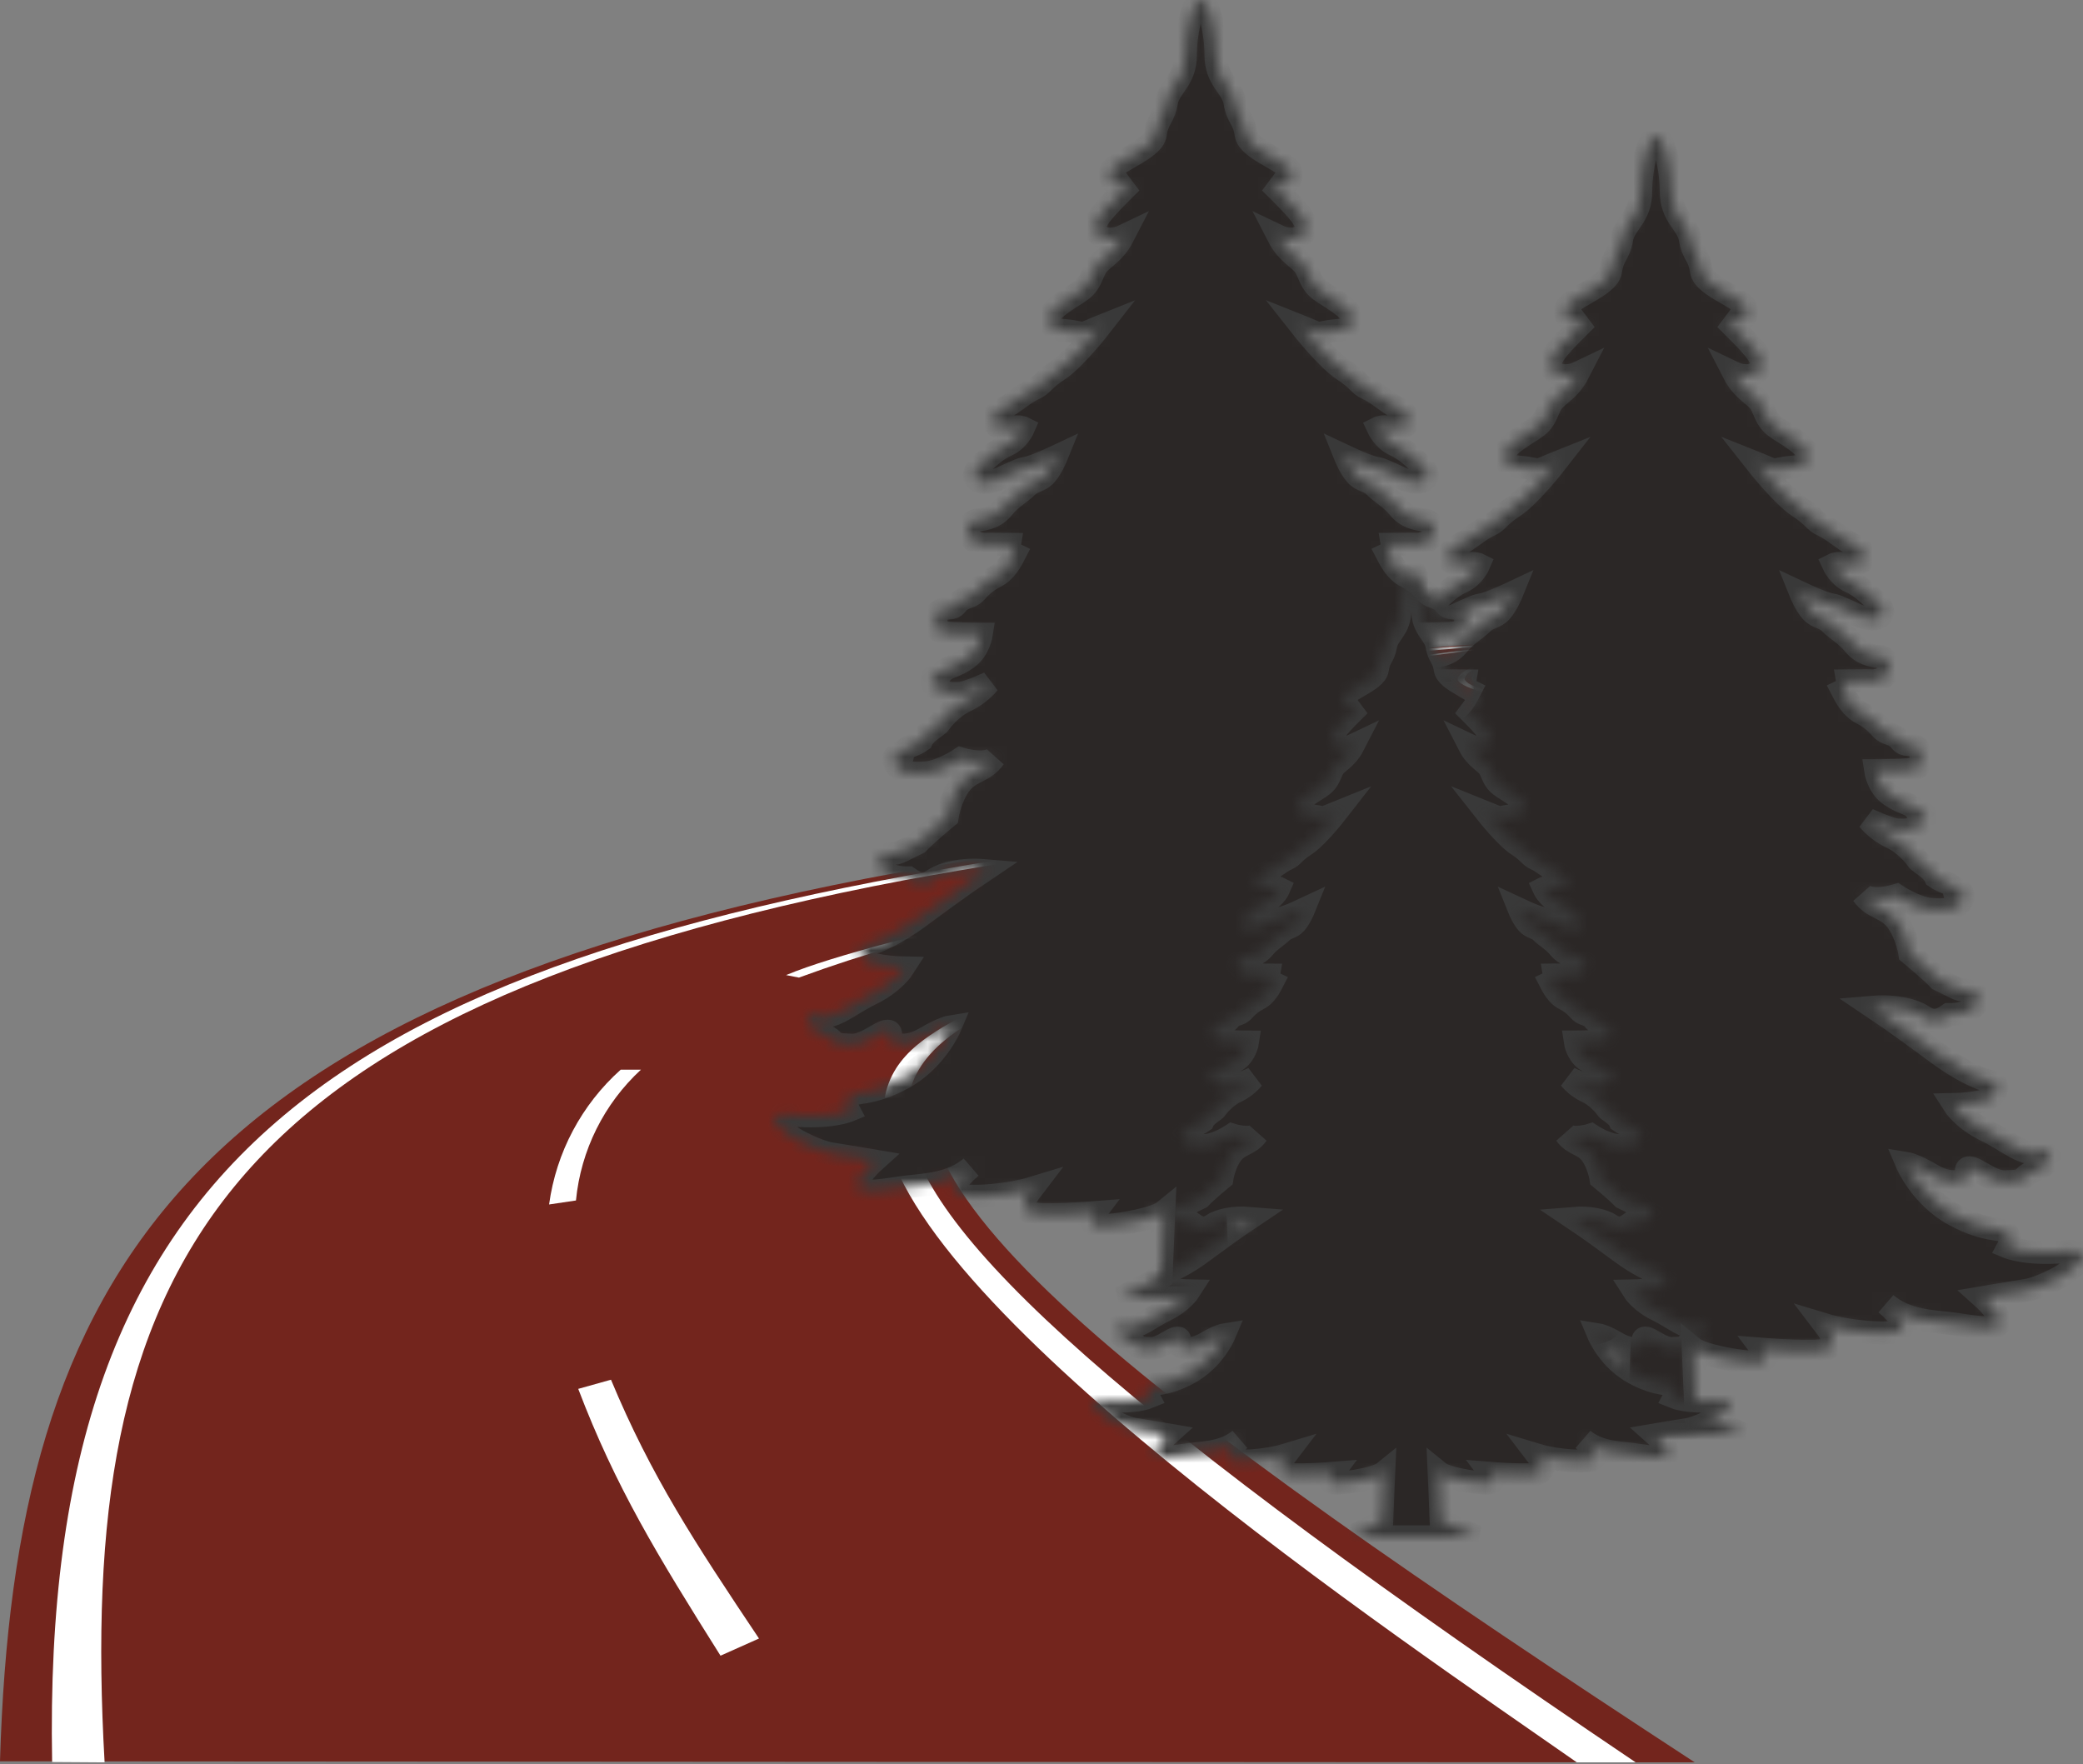
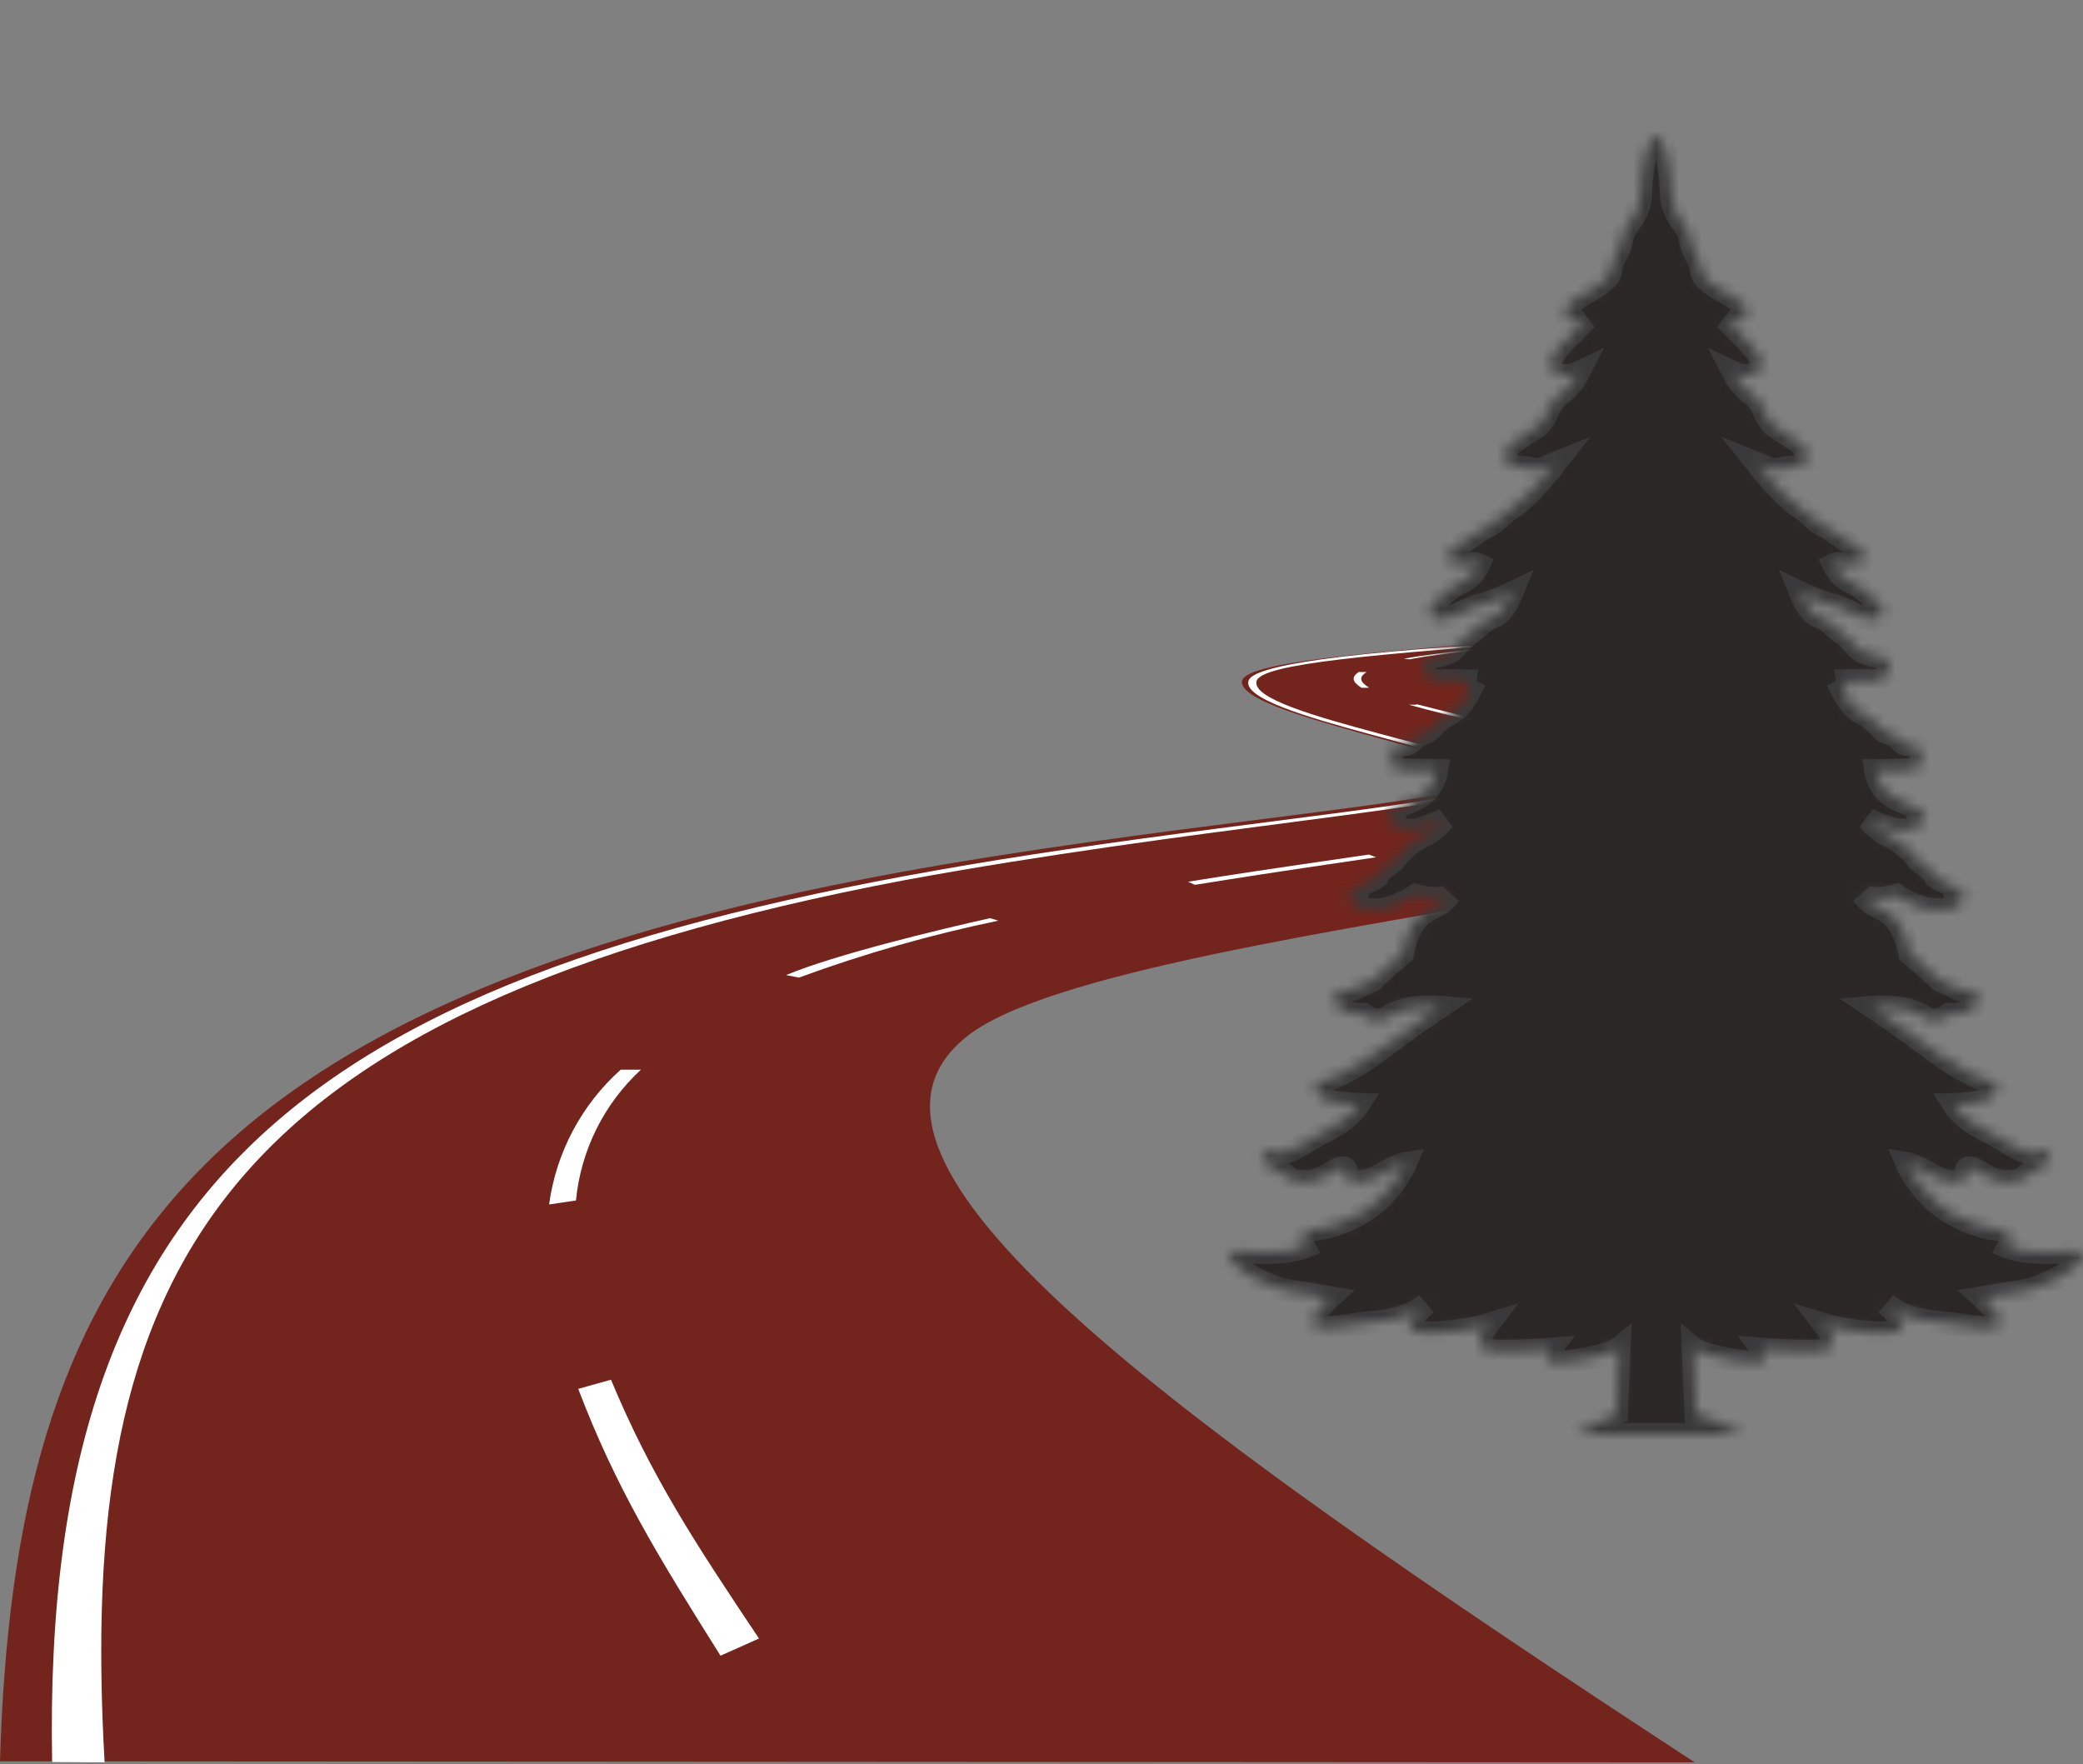
<svg xmlns="http://www.w3.org/2000/svg" width="183" height="155" viewBox="0 0 183 155" fill="none">
  <rect x="0" y="0" width="183" height="155" fill="#808080" stroke="none" />
  <path d="M148.89 154.82C101.43 123.82 71.89 101.99 84.7 91.25C98.18 79.66 192.47 76.16 151.65 65.31C140.65 62.4 129.3 60.87 129.31 59.57C129.31 58.77 131.89 57.41 140.48 56.41L137.92 56C119.05 57.29 109.26 58.25 109.11 59.86C108.84 62.79 129.3 66 131.42 68.62C131.42 68.68 131.42 68.67 131.42 68.67C125.16 70.8 101.42 72.53 78.8 76.67C16.27 88.19 1.27 111.87 0 154.73L148.89 154.82Z" fill="#73251D" />
  <path d="M53.66 121.21L50.8 122.01C54.08 130.62 57.74 136.62 63.3 145.45L66.68 143.94C61.06 135.54 57.22 129.71 53.68 121.21H53.66ZM56.32 93.97H54.53C51.093 97.044 48.863 101.241 48.24 105.81L50.6 105.46C51.028 101.054 53.064 96.96 56.32 93.96V93.97ZM86.98 80.66C82.48 81.66 73.27 83.89 69.06 85.66L70.19 85.88C75.899 83.784 81.755 82.113 87.71 80.88L86.98 80.66ZM120.27 75.07C110.92 76.43 108.67 76.77 104.37 77.46L104.98 77.73C109.39 77.03 110.78 76.8 120.9 75.31L120.27 75.07ZM144.1 70.57C140.837 71.628 137.492 72.418 134.1 72.93L134.84 73.13C138.284 72.631 141.677 71.828 144.98 70.73L143.98 70.61L144.1 70.57ZM138.43 65.39L137.72 65.45C139.988 66.011 142.196 66.795 144.31 67.79H145.2C143.027 66.778 140.76 65.984 138.43 65.42V65.39ZM124.43 61.91H123.78C125.78 62.47 127.89 62.97 130.25 63.54L130.89 63.47C128.94 63 126.82 62.47 124.43 61.86V61.91ZM119.43 59C118.64 59.49 118.83 59.92 119.61 60.42H120.29C119.53 59.94 119.29 59.53 120.06 59.04H119.43V59ZM129.33 57.06C127.63 57.24 125.04 57.55 123.33 57.87L123.84 57.92C125.3 57.63 128.2 57.28 129.71 57.11L129.3 57.06H129.33Z" fill="white" />
-   <path d="M139.33 56.23L135.89 56.49C136.35 56.56 139.08 56.3 139.55 56.26H139.33V56.23Z" fill="white" />
  <path d="M9.19 154.82C6.75 111.82 18.49 88.88 79.53 77.31C104.22 72.78 128.29 70.99 133.24 68.89L133.32 68.83C133.32 68.83 133.32 68.83 133.32 68.76C132.46 66.17 109.5 62.84 110.4 59.82C110.85 58.31 120.64 57.43 138.52 56.2C117.1 57.2 110.1 58.55 109.69 59.79C108.69 62.9 132.02 66.36 132.38 68.79C128.12 70.45 111.45 71.99 93.72 74.61C30.18 84 3.57 100.82 4.58 154.79L9.19 154.82Z" fill="white" />
-   <path d="M138.53 154.82H143.7C54.7 94.82 70.15 89.47 119.87 80.82C145.51 76.34 177.13 72.35 150.79 65.35C140.06 62.49 128.15 60.91 128.7 59.52C129.02 58.72 130.64 57.89 140.28 56.38H139.81C130.75 57.68 128.46 58.72 128.09 59.53C127.48 60.9 138.4 62.44 148.62 65.05C165.34 69.32 161.88 72.67 144.98 76.05C126.23 79.81 98.32 82.65 83.98 89.56C80.98 91.28 77.35 93.4 77.62 98.41C78.58 114.2 123.37 144.22 138.53 154.82Z" fill="white" />
  <mask id="path-6-inside-1_2091_916" fill="white">
    <path d="M141.404 97.956C138.085 98.261 136.415 97.569 136.415 97.569C136.415 97.569 136.782 96.873 136.354 96.329C135.926 95.784 134.663 96.329 131.711 94.742C128.759 93.155 127.511 90.197 127.511 90.197C127.511 90.197 128.183 90.304 129.665 91.171C131.147 92.038 132.016 91.812 132.536 91.659C133.056 91.505 132.414 90.576 133.024 90.576C133.635 90.576 134.975 91.858 136.155 91.812C137.334 91.766 137.548 91.75 137.866 91.384C138.184 91.018 138.981 90.82 139.53 90.439C140.08 90.058 140.523 88.731 139.195 89.203C137.866 89.675 136.431 88.258 134.444 87.297C132.458 86.337 131.63 85.026 131.63 85.026C132.451 85.011 133.269 84.922 134.074 84.761C135.377 84.498 135.947 83.155 134.91 82.993C133.873 82.832 131.983 81.834 130.267 80.573C128.551 79.312 126.52 77.803 124.536 76.475C126.52 76.308 128.139 76.735 128.902 77.237C129.666 77.74 130.231 77.803 131.209 77.116C133.194 77.147 133.835 76.17 133.805 75.652C133.774 75.134 132.904 74.981 132.478 74.981C132.051 74.981 131.392 74.554 130.353 74.065C129.62 73.288 127.787 71.778 127.787 71.778C127.787 71.778 127.528 70.085 126.628 68.88C125.727 67.674 124.549 67.858 123.634 66.562C124.47 67.325 126.612 66.653 126.612 66.653C126.612 66.653 128.261 67.751 129.59 67.874C130.918 67.996 131.926 67.874 132.323 67.187C132.72 66.501 132.308 66.12 131.59 66.013C131.469 65.585 130.766 65.571 130.033 65.052C129.728 64.32 128.613 63.799 128.444 63.521C128.275 63.242 127.329 62.087 126.138 61.554C125.363 61.179 124.674 60.645 124.117 59.988C124.117 59.988 126.052 60.883 126.724 60.904C127.396 60.925 127.803 60.964 128.311 60.517C129.025 60.517 129.167 60.11 129.106 59.622C129.045 59.133 128.373 59.343 128.15 58.991C127.927 58.639 127.09 58.585 126.031 57.833C124.972 57.081 124.77 55.698 124.77 55.698C124.77 55.698 128.169 55.698 128.475 55.453C128.78 55.208 128.78 54.843 128.753 54.314C128.727 53.785 128.509 53.461 127.694 53.419C126.879 53.377 127.104 53.033 126.513 52.688C125.922 52.343 125.677 52.484 125.17 51.914C124.721 51.396 124.174 50.97 123.561 50.662C122.93 50.336 122.446 49.826 121.85 48.668C122.008 48.592 122.137 48.467 122.218 48.311C122.299 48.155 122.327 47.977 122.298 47.804C122.298 47.804 123.46 47.794 123.971 47.794C124.483 47.794 125.152 47.917 125.702 47.286C126.253 46.655 125.864 45.739 125.152 45.68C124.439 45.62 123.564 45.456 122.871 44.601C122.179 43.746 121.338 43.32 120.781 42.751C120.223 42.181 119.666 42.304 119.132 41.714C118.598 41.124 118.174 40.067 118.174 40.067C118.174 40.067 120.068 40.961 120.719 41.083C121.37 41.206 121.452 41.267 122.98 41.957C124.508 42.648 125.138 42.364 125.35 41.957C125.561 41.551 125.145 41.083 124.616 40.616C124.088 40.148 123.517 39.538 122.526 39.084C121.535 38.631 121.059 37.587 121.059 37.587C121.059 37.587 121.426 37.397 122.119 37.52C122.811 37.642 123.503 37.641 123.706 37.133C123.91 36.625 123.604 36.259 122.77 35.831C121.935 35.404 121.019 34.551 120.163 34.161C119.307 33.771 119.466 33.45 118.025 32.514C116.584 31.579 114.299 28.674 114.299 28.674C114.299 28.674 114.808 28.877 115.414 29.141C116.021 29.406 116.147 29.141 117.366 29.04C118.584 28.938 118.546 28.816 118.75 28.083C118.953 27.351 117.467 26.477 116.347 25.766C115.226 25.055 115.207 24.526 114.758 23.61C114.309 22.694 113.17 22.471 112.274 20.723C113.293 21.21 114.433 21.047 114.717 20.215C115.002 19.382 113.742 18.181 111.583 16.025C112.316 16.431 113.534 16.268 113.456 15.252C113.378 14.236 109.668 13.218 109.464 11.794C109.261 10.37 108.731 10.412 108.488 8.989C108.246 7.567 106.816 7.077 106.816 4.8C106.816 2.522 106.083 0 105.486 0C104.889 0 104.155 2.522 104.155 4.8C104.155 7.077 102.73 7.565 102.482 8.989C102.234 10.414 101.709 10.372 101.507 11.794C101.305 13.217 97.604 14.236 97.516 15.252C97.428 16.268 98.656 16.431 99.389 16.025C97.23 18.181 95.969 19.381 96.253 20.215C96.538 21.048 97.679 21.21 98.697 20.723C97.8 22.471 96.663 22.695 96.214 23.61C95.765 24.524 95.745 25.053 94.625 25.766C93.506 26.479 92.019 27.351 92.222 28.083C92.426 28.816 92.385 28.938 93.606 29.04C94.827 29.141 94.95 29.406 95.558 29.141C96.165 28.877 96.673 28.674 96.673 28.674C96.673 28.674 94.412 31.581 92.967 32.517C91.521 33.452 91.684 33.778 90.828 34.164C89.973 34.549 89.057 35.404 88.222 35.834C87.387 36.264 87.082 36.627 87.285 37.136C87.489 37.644 88.181 37.644 88.874 37.523C89.567 37.401 89.934 37.589 89.934 37.589C89.934 37.589 89.489 38.638 88.49 39.09C87.49 39.542 86.921 40.148 86.392 40.621C85.862 41.094 85.455 41.556 85.659 41.963C85.862 42.37 86.495 42.659 88.028 41.963C89.561 41.267 89.637 41.211 90.288 41.089C90.939 40.966 92.833 40.073 92.833 40.073C92.833 40.073 92.406 41.129 91.877 41.719C91.347 42.31 90.796 42.187 90.226 42.756C89.656 43.326 88.821 43.753 88.135 44.606C87.45 45.46 86.567 45.624 85.855 45.685C85.143 45.746 84.755 46.66 85.298 47.292C85.84 47.923 86.52 47.8 87.029 47.8C87.538 47.8 88.701 47.809 88.701 47.809C88.672 47.982 88.7 48.16 88.781 48.316C88.862 48.472 88.991 48.597 89.149 48.674C88.559 49.833 88.07 50.344 87.439 50.667C86.825 50.975 86.279 51.401 85.83 51.92C85.321 52.489 85.076 52.347 84.487 52.694C83.897 53.041 84.12 53.39 83.305 53.425C82.489 53.459 82.266 53.791 82.247 54.32C82.227 54.849 82.226 55.215 82.525 55.458C82.825 55.702 86.232 55.703 86.232 55.703C86.232 55.703 86.028 57.086 84.969 57.839C83.909 58.592 83.077 58.647 82.849 58.995C82.62 59.343 81.953 59.135 81.891 59.626C81.83 60.117 81.973 60.521 82.686 60.521C83.194 60.968 83.603 60.928 84.275 60.908C84.947 60.889 86.881 59.992 86.881 59.992C86.324 60.649 85.636 61.182 84.86 61.558C83.668 62.091 82.722 63.251 82.553 63.525C82.385 63.799 81.271 64.318 80.966 65.056C80.233 65.575 79.53 65.589 79.407 66.017C78.689 66.124 78.277 66.505 78.674 67.192C79.071 67.878 80.079 68 81.409 67.878C82.739 67.755 84.386 66.651 84.386 66.651C84.386 66.651 86.524 67.324 87.365 66.561C86.448 67.857 85.274 67.674 84.371 68.879C83.468 70.083 83.217 71.774 83.217 71.774C83.217 71.774 81.385 73.284 80.652 74.061C79.614 74.549 78.953 74.977 78.526 74.977C78.1 74.977 77.23 75.129 77.201 75.648C77.172 76.167 77.811 77.143 79.796 77.112C80.772 77.799 81.339 77.737 82.103 77.233C82.867 76.729 84.485 76.303 86.47 76.471C84.485 77.799 82.449 79.307 80.739 80.569C79.028 81.83 77.134 82.826 76.096 82.989C75.057 83.152 75.627 84.494 76.932 84.757C77.737 84.918 78.555 85.006 79.375 85.022C79.375 85.022 78.539 86.338 76.56 87.3C74.581 88.262 73.131 89.679 71.803 89.202C70.474 88.724 70.916 90.056 71.467 90.438C72.017 90.819 72.81 91.017 73.131 91.383C73.451 91.749 73.666 91.764 74.841 91.81C76.016 91.856 77.361 90.574 77.972 90.574C78.582 90.574 77.941 91.505 78.461 91.657C78.981 91.809 79.855 92.038 81.332 91.17C82.81 90.301 83.486 90.195 83.486 90.195C83.486 90.195 82.241 93.156 79.286 94.742C76.331 96.327 75.071 95.779 74.643 96.329C74.215 96.879 74.582 97.569 74.582 97.569C74.582 97.569 72.909 98.265 69.593 97.956C66.277 97.647 69.104 99.487 69.492 99.827C69.879 100.166 71.914 101.188 72.993 101.351C74.072 101.514 76.822 101.982 76.822 101.982C76.822 101.982 75.112 103.513 75.356 104.259C75.599 105.005 78.125 104.443 79.693 104.259C81.261 104.075 83.582 104.015 85.313 102.531C83.847 103.812 83.541 104.504 84.152 104.889C84.763 105.275 88.388 105.073 90.73 104.36C89.731 105.662 89.874 106.11 90.484 106.517C91.095 106.923 96.227 106.517 96.227 106.517C96.227 106.517 95.657 107.268 96.087 107.594C96.518 107.92 101.259 107.228 102.256 106.415L102.013 112.19L98.429 114L113.195 114C113.195 114 109.276 112.19 108.99 112.19L108.745 106.415C109.743 107.228 114.487 107.92 114.915 107.594C115.343 107.268 114.776 106.517 114.776 106.517C114.776 106.517 119.907 106.923 120.517 106.517C121.128 106.11 121.271 105.662 120.273 104.36C122.615 105.073 126.239 105.276 126.851 104.889C127.463 104.502 127.156 103.812 125.69 102.531C127.421 104.015 129.742 104.076 131.31 104.259C132.878 104.441 135.402 105.012 135.647 104.259C135.893 103.506 134.181 101.982 134.181 101.982C134.181 101.982 136.93 101.514 138.008 101.351C139.087 101.188 141.124 100.172 141.511 99.827C141.899 99.481 144.722 97.65 141.404 97.956Z" />
  </mask>
-   <path d="M141.404 97.956C138.085 98.261 136.415 97.569 136.415 97.569C136.415 97.569 136.782 96.873 136.354 96.329C135.926 95.784 134.663 96.329 131.711 94.742C128.759 93.155 127.511 90.197 127.511 90.197C127.511 90.197 128.183 90.304 129.665 91.171C131.147 92.038 132.016 91.812 132.536 91.659C133.056 91.505 132.414 90.576 133.024 90.576C133.635 90.576 134.975 91.858 136.155 91.812C137.334 91.766 137.548 91.75 137.866 91.384C138.184 91.018 138.981 90.82 139.53 90.439C140.08 90.058 140.523 88.731 139.195 89.203C137.866 89.675 136.431 88.258 134.444 87.297C132.458 86.337 131.63 85.026 131.63 85.026C132.451 85.011 133.269 84.922 134.074 84.761C135.377 84.498 135.947 83.155 134.91 82.993C133.873 82.832 131.983 81.834 130.267 80.573C128.551 79.312 126.52 77.803 124.536 76.475C126.52 76.308 128.139 76.735 128.902 77.237C129.666 77.74 130.231 77.803 131.209 77.116C133.194 77.147 133.835 76.17 133.805 75.652C133.774 75.134 132.904 74.981 132.478 74.981C132.051 74.981 131.392 74.554 130.353 74.065C129.62 73.288 127.787 71.778 127.787 71.778C127.787 71.778 127.528 70.085 126.628 68.88C125.727 67.674 124.549 67.858 123.634 66.562C124.47 67.325 126.612 66.653 126.612 66.653C126.612 66.653 128.261 67.751 129.59 67.874C130.918 67.996 131.926 67.874 132.323 67.187C132.72 66.501 132.308 66.12 131.59 66.013C131.469 65.585 130.766 65.571 130.033 65.052C129.728 64.32 128.613 63.799 128.444 63.521C128.275 63.242 127.329 62.087 126.138 61.554C125.363 61.179 124.674 60.645 124.117 59.988C124.117 59.988 126.052 60.883 126.724 60.904C127.396 60.925 127.803 60.964 128.311 60.517C129.025 60.517 129.167 60.11 129.106 59.622C129.045 59.133 128.373 59.343 128.15 58.991C127.927 58.639 127.09 58.585 126.031 57.833C124.972 57.081 124.77 55.698 124.77 55.698C124.77 55.698 128.169 55.698 128.475 55.453C128.78 55.208 128.78 54.843 128.753 54.314C128.727 53.785 128.509 53.461 127.694 53.419C126.879 53.377 127.104 53.033 126.513 52.688C125.922 52.343 125.677 52.484 125.17 51.914C124.721 51.396 124.174 50.97 123.561 50.662C122.93 50.336 122.446 49.826 121.85 48.668C122.008 48.592 122.137 48.467 122.218 48.311C122.299 48.155 122.327 47.977 122.298 47.804C122.298 47.804 123.46 47.794 123.971 47.794C124.483 47.794 125.152 47.917 125.702 47.286C126.253 46.655 125.864 45.739 125.152 45.68C124.439 45.62 123.564 45.456 122.871 44.601C122.179 43.746 121.338 43.32 120.781 42.751C120.223 42.181 119.666 42.304 119.132 41.714C118.598 41.124 118.174 40.067 118.174 40.067C118.174 40.067 120.068 40.961 120.719 41.083C121.37 41.206 121.452 41.267 122.98 41.957C124.508 42.648 125.138 42.364 125.35 41.957C125.561 41.551 125.145 41.083 124.616 40.616C124.088 40.148 123.517 39.538 122.526 39.084C121.535 38.631 121.059 37.587 121.059 37.587C121.059 37.587 121.426 37.397 122.119 37.52C122.811 37.642 123.503 37.641 123.706 37.133C123.91 36.625 123.604 36.259 122.77 35.831C121.935 35.404 121.019 34.551 120.163 34.161C119.307 33.771 119.466 33.45 118.025 32.514C116.584 31.579 114.299 28.674 114.299 28.674C114.299 28.674 114.808 28.877 115.414 29.141C116.021 29.406 116.147 29.141 117.366 29.04C118.584 28.938 118.546 28.816 118.75 28.083C118.953 27.351 117.467 26.477 116.347 25.766C115.226 25.055 115.207 24.526 114.758 23.61C114.309 22.694 113.17 22.471 112.274 20.723C113.293 21.21 114.433 21.047 114.717 20.215C115.002 19.382 113.742 18.181 111.583 16.025C112.316 16.431 113.534 16.268 113.456 15.252C113.378 14.236 109.668 13.218 109.464 11.794C109.261 10.37 108.731 10.412 108.488 8.989C108.246 7.567 106.816 7.077 106.816 4.8C106.816 2.522 106.083 0 105.486 0C104.889 0 104.155 2.522 104.155 4.8C104.155 7.077 102.73 7.565 102.482 8.989C102.234 10.414 101.709 10.372 101.507 11.794C101.305 13.217 97.604 14.236 97.516 15.252C97.428 16.268 98.656 16.431 99.389 16.025C97.23 18.181 95.969 19.381 96.253 20.215C96.538 21.048 97.679 21.21 98.697 20.723C97.8 22.471 96.663 22.695 96.214 23.61C95.765 24.524 95.745 25.053 94.625 25.766C93.506 26.479 92.019 27.351 92.222 28.083C92.426 28.816 92.385 28.938 93.606 29.04C94.827 29.141 94.95 29.406 95.558 29.141C96.165 28.877 96.673 28.674 96.673 28.674C96.673 28.674 94.412 31.581 92.967 32.517C91.521 33.452 91.684 33.778 90.828 34.164C89.973 34.549 89.057 35.404 88.222 35.834C87.387 36.264 87.082 36.627 87.285 37.136C87.489 37.644 88.181 37.644 88.874 37.523C89.567 37.401 89.934 37.589 89.934 37.589C89.934 37.589 89.489 38.638 88.49 39.09C87.49 39.542 86.921 40.148 86.392 40.621C85.862 41.094 85.455 41.556 85.659 41.963C85.862 42.37 86.495 42.659 88.028 41.963C89.561 41.267 89.637 41.211 90.288 41.089C90.939 40.966 92.833 40.073 92.833 40.073C92.833 40.073 92.406 41.129 91.877 41.719C91.347 42.31 90.796 42.187 90.226 42.756C89.656 43.326 88.821 43.753 88.135 44.606C87.45 45.46 86.567 45.624 85.855 45.685C85.143 45.746 84.755 46.66 85.298 47.292C85.84 47.923 86.52 47.8 87.029 47.8C87.538 47.8 88.701 47.809 88.701 47.809C88.672 47.982 88.7 48.16 88.781 48.316C88.862 48.472 88.991 48.597 89.149 48.674C88.559 49.833 88.07 50.344 87.439 50.667C86.825 50.975 86.279 51.401 85.83 51.92C85.321 52.489 85.076 52.347 84.487 52.694C83.897 53.041 84.12 53.39 83.305 53.425C82.489 53.459 82.266 53.791 82.247 54.32C82.227 54.849 82.226 55.215 82.525 55.458C82.825 55.702 86.232 55.703 86.232 55.703C86.232 55.703 86.028 57.086 84.969 57.839C83.909 58.592 83.077 58.647 82.849 58.995C82.62 59.343 81.953 59.135 81.891 59.626C81.83 60.117 81.973 60.521 82.686 60.521C83.194 60.968 83.603 60.928 84.275 60.908C84.947 60.889 86.881 59.992 86.881 59.992C86.324 60.649 85.636 61.182 84.86 61.558C83.668 62.091 82.722 63.251 82.553 63.525C82.385 63.799 81.271 64.318 80.966 65.056C80.233 65.575 79.53 65.589 79.407 66.017C78.689 66.124 78.277 66.505 78.674 67.192C79.071 67.878 80.079 68 81.409 67.878C82.739 67.755 84.386 66.651 84.386 66.651C84.386 66.651 86.524 67.324 87.365 66.561C86.448 67.857 85.274 67.674 84.371 68.879C83.468 70.083 83.217 71.774 83.217 71.774C83.217 71.774 81.385 73.284 80.652 74.061C79.614 74.549 78.953 74.977 78.526 74.977C78.1 74.977 77.23 75.129 77.201 75.648C77.172 76.167 77.811 77.143 79.796 77.112C80.772 77.799 81.339 77.737 82.103 77.233C82.867 76.729 84.485 76.303 86.47 76.471C84.485 77.799 82.449 79.307 80.739 80.569C79.028 81.83 77.134 82.826 76.096 82.989C75.057 83.152 75.627 84.494 76.932 84.757C77.737 84.918 78.555 85.006 79.375 85.022C79.375 85.022 78.539 86.338 76.56 87.3C74.581 88.262 73.131 89.679 71.803 89.202C70.474 88.724 70.916 90.056 71.467 90.438C72.017 90.819 72.81 91.017 73.131 91.383C73.451 91.749 73.666 91.764 74.841 91.81C76.016 91.856 77.361 90.574 77.972 90.574C78.582 90.574 77.941 91.505 78.461 91.657C78.981 91.809 79.855 92.038 81.332 91.17C82.81 90.301 83.486 90.195 83.486 90.195C83.486 90.195 82.241 93.156 79.286 94.742C76.331 96.327 75.071 95.779 74.643 96.329C74.215 96.879 74.582 97.569 74.582 97.569C74.582 97.569 72.909 98.265 69.593 97.956C66.277 97.647 69.104 99.487 69.492 99.827C69.879 100.166 71.914 101.188 72.993 101.351C74.072 101.514 76.822 101.982 76.822 101.982C76.822 101.982 75.112 103.513 75.356 104.259C75.599 105.005 78.125 104.443 79.693 104.259C81.261 104.075 83.582 104.015 85.313 102.531C83.847 103.812 83.541 104.504 84.152 104.889C84.763 105.275 88.388 105.073 90.73 104.36C89.731 105.662 89.874 106.11 90.484 106.517C91.095 106.923 96.227 106.517 96.227 106.517C96.227 106.517 95.657 107.268 96.087 107.594C96.518 107.92 101.259 107.228 102.256 106.415L102.013 112.19L98.429 114L113.195 114C113.195 114 109.276 112.19 108.99 112.19L108.745 106.415C109.743 107.228 114.487 107.92 114.915 107.594C115.343 107.268 114.776 106.517 114.776 106.517C114.776 106.517 119.907 106.923 120.517 106.517C121.128 106.11 121.271 105.662 120.273 104.36C122.615 105.073 126.239 105.276 126.851 104.889C127.463 104.502 127.156 103.812 125.69 102.531C127.421 104.015 129.742 104.076 131.31 104.259C132.878 104.441 135.402 105.012 135.647 104.259C135.893 103.506 134.181 101.982 134.181 101.982C134.181 101.982 136.93 101.514 138.008 101.351C139.087 101.188 141.124 100.172 141.511 99.827C141.899 99.481 144.722 97.65 141.404 97.956Z" fill="#2B2726" stroke="#393939" stroke-width="2" mask="url(#path-6-inside-1_2091_916)" />
  <mask id="path-7-inside-2_2091_916" fill="white">
    <path d="M181.404 109.956C178.085 110.261 176.415 109.569 176.415 109.569C176.415 109.569 176.782 108.873 176.354 108.329C175.926 107.784 174.663 108.329 171.711 106.742C168.759 105.155 167.511 102.197 167.511 102.197C167.511 102.197 168.183 102.304 169.665 103.171C171.147 104.039 172.016 103.812 172.536 103.659C173.056 103.505 172.414 102.576 173.024 102.576C173.635 102.576 174.975 103.858 176.155 103.812C177.334 103.766 177.548 103.75 177.866 103.384C178.184 103.018 178.981 102.821 179.53 102.439C180.08 102.058 180.523 100.731 179.195 101.203C177.866 101.675 176.431 100.258 174.444 99.297C172.458 98.337 171.63 97.026 171.63 97.026C172.451 97.011 173.269 96.922 174.074 96.761C175.377 96.498 175.947 95.155 174.91 94.993C173.873 94.832 171.983 93.834 170.267 92.573C168.551 91.312 166.52 89.803 164.536 88.475C166.52 88.308 168.139 88.735 168.902 89.237C169.666 89.74 170.231 89.803 171.209 89.116C173.194 89.147 173.835 88.17 173.805 87.652C173.774 87.134 172.904 86.981 172.478 86.981C172.051 86.981 171.392 86.554 170.353 86.065C169.62 85.288 167.787 83.778 167.787 83.778C167.787 83.778 167.528 82.085 166.628 80.88C165.727 79.674 164.549 79.858 163.634 78.562C164.47 79.325 166.612 78.653 166.612 78.653C166.612 78.653 168.261 79.751 169.59 79.874C170.918 79.996 171.926 79.874 172.323 79.187C172.72 78.501 172.308 78.12 171.59 78.013C171.469 77.585 170.766 77.571 170.033 77.052C169.728 76.32 168.613 75.799 168.444 75.521C168.275 75.242 167.329 74.087 166.138 73.554C165.363 73.179 164.674 72.645 164.117 71.988C164.117 71.988 166.052 72.883 166.724 72.904C167.396 72.925 167.803 72.964 168.311 72.517C169.025 72.517 169.167 72.11 169.106 71.622C169.045 71.133 168.373 71.343 168.15 70.991C167.927 70.639 167.09 70.585 166.031 69.833C164.972 69.081 164.77 67.698 164.77 67.698C164.77 67.698 168.169 67.698 168.475 67.453C168.78 67.208 168.78 66.843 168.753 66.314C168.727 65.785 168.509 65.461 167.694 65.419C166.879 65.377 167.104 65.034 166.513 64.688C165.922 64.343 165.677 64.484 165.17 63.914C164.721 63.396 164.174 62.97 163.561 62.662C162.93 62.336 162.446 61.826 161.85 60.668C162.008 60.592 162.137 60.467 162.218 60.311C162.299 60.155 162.327 59.977 162.298 59.804C162.298 59.804 163.46 59.794 163.971 59.794C164.483 59.794 165.152 59.917 165.702 59.286C166.253 58.655 165.864 57.739 165.152 57.68C164.439 57.62 163.564 57.456 162.871 56.601C162.179 55.746 161.338 55.32 160.781 54.751C160.223 54.181 159.666 54.304 159.132 53.714C158.598 53.124 158.174 52.067 158.174 52.067C158.174 52.067 160.068 52.961 160.719 53.083C161.37 53.206 161.452 53.267 162.98 53.957C164.508 54.648 165.138 54.364 165.35 53.957C165.561 53.551 165.145 53.083 164.616 52.616C164.088 52.148 163.517 51.538 162.526 51.084C161.535 50.631 161.059 49.587 161.059 49.587C161.059 49.587 161.426 49.397 162.119 49.52C162.811 49.642 163.503 49.641 163.706 49.133C163.91 48.625 163.604 48.259 162.77 47.831C161.935 47.404 161.019 46.551 160.163 46.161C159.307 45.771 159.466 45.45 158.025 44.514C156.584 43.579 154.299 40.674 154.299 40.674C154.299 40.674 154.808 40.877 155.414 41.141C156.021 41.406 156.147 41.141 157.366 41.04C158.584 40.938 158.546 40.816 158.75 40.083C158.953 39.351 157.467 38.477 156.347 37.766C155.226 37.054 155.207 36.526 154.758 35.61C154.309 34.694 153.17 34.471 152.274 32.723C153.293 33.21 154.433 33.047 154.717 32.215C155.002 31.382 153.742 30.181 151.583 28.025C152.316 28.431 153.534 28.268 153.456 27.252C153.378 26.236 149.668 25.218 149.464 23.794C149.261 22.37 148.731 22.412 148.488 20.989C148.246 19.567 146.816 19.077 146.816 16.8C146.816 14.522 146.083 12 145.486 12C144.889 12 144.155 14.522 144.155 16.8C144.155 19.077 142.73 19.566 142.482 20.989C142.234 22.413 141.709 22.372 141.507 23.794C141.305 25.217 137.604 26.236 137.516 27.252C137.428 28.268 138.656 28.431 139.389 28.025C137.23 30.181 135.969 31.381 136.253 32.215C136.538 33.048 137.679 33.21 138.697 32.723C137.8 34.471 136.663 34.695 136.214 35.61C135.765 36.524 135.744 37.053 134.625 37.766C133.506 38.478 132.019 39.351 132.222 40.083C132.426 40.816 132.385 40.938 133.606 41.04C134.827 41.141 134.95 41.406 135.558 41.141C136.165 40.877 136.673 40.674 136.673 40.674C136.673 40.674 134.412 43.581 132.967 44.517C131.521 45.452 131.684 45.778 130.828 46.164C129.973 46.549 129.057 47.404 128.222 47.834C127.387 48.264 127.082 48.627 127.285 49.136C127.489 49.644 128.182 49.644 128.874 49.523C129.567 49.401 129.934 49.589 129.934 49.589C129.934 49.589 129.489 50.638 128.49 51.09C127.49 51.542 126.922 52.148 126.392 52.621C125.862 53.094 125.455 53.556 125.659 53.963C125.862 54.37 126.495 54.659 128.028 53.963C129.561 53.267 129.637 53.211 130.288 53.089C130.939 52.966 132.833 52.073 132.833 52.073C132.833 52.073 132.406 53.129 131.877 53.719C131.347 54.31 130.796 54.187 130.226 54.756C129.656 55.326 128.821 55.753 128.136 56.606C127.45 57.46 126.567 57.624 125.855 57.685C125.143 57.746 124.755 58.66 125.298 59.292C125.84 59.923 126.52 59.8 127.029 59.8C127.538 59.8 128.701 59.809 128.701 59.809C128.672 59.982 128.7 60.16 128.781 60.316C128.862 60.472 128.991 60.597 129.149 60.674C128.559 61.833 128.07 62.344 127.439 62.667C126.825 62.975 126.279 63.401 125.83 63.92C125.321 64.489 125.076 64.347 124.486 64.694C123.897 65.04 124.12 65.39 123.305 65.425C122.489 65.46 122.266 65.791 122.247 66.32C122.227 66.849 122.226 67.215 122.525 67.458C122.825 67.702 126.232 67.703 126.232 67.703C126.232 67.703 126.028 69.086 124.969 69.839C123.909 70.592 123.077 70.647 122.849 70.995C122.62 71.343 121.952 71.135 121.891 71.626C121.83 72.117 121.973 72.521 122.686 72.521C123.194 72.968 123.603 72.927 124.275 72.908C124.946 72.888 126.881 71.992 126.881 71.992C126.324 72.649 125.636 73.183 124.86 73.558C123.668 74.091 122.722 75.251 122.553 75.525C122.385 75.799 121.271 76.318 120.966 77.056C120.232 77.575 119.53 77.589 119.407 78.017C118.69 78.124 118.277 78.505 118.674 79.192C119.071 79.878 120.079 80 121.409 79.878C122.739 79.755 124.386 78.651 124.386 78.651C124.386 78.651 126.524 79.324 127.365 78.561C126.448 79.857 125.274 79.674 124.371 80.879C123.468 82.083 123.217 83.774 123.217 83.774C123.217 83.774 121.385 85.284 120.652 86.061C119.614 86.549 118.953 86.977 118.526 86.977C118.1 86.977 117.23 87.129 117.201 87.648C117.172 88.167 117.811 89.143 119.796 89.112C120.772 89.799 121.339 89.737 122.103 89.233C122.867 88.729 124.485 88.303 126.47 88.471C124.485 89.799 122.449 91.307 120.738 92.569C119.028 93.83 117.134 94.826 116.096 94.989C115.057 95.152 115.627 96.494 116.932 96.757C117.737 96.918 118.555 97.006 119.375 97.022C119.375 97.022 118.539 98.338 116.56 99.3C114.58 100.262 113.131 101.679 111.803 101.202C110.474 100.724 110.916 102.056 111.467 102.438C112.017 102.819 112.81 103.017 113.131 103.383C113.451 103.749 113.666 103.764 114.841 103.81C116.016 103.856 117.361 102.574 117.972 102.574C118.582 102.574 117.941 103.505 118.461 103.657C118.981 103.809 119.855 104.039 121.332 103.17C122.81 102.301 123.486 102.196 123.486 102.196C123.486 102.196 122.241 105.156 119.286 106.742C116.331 108.327 115.071 107.779 114.643 108.329C114.215 108.878 114.582 109.569 114.582 109.569C114.582 109.569 112.909 110.265 109.593 109.956C106.277 109.647 109.104 111.487 109.492 111.827C109.879 112.166 111.914 113.188 112.993 113.351C114.072 113.514 116.822 113.982 116.822 113.982C116.822 113.982 115.112 115.513 115.355 116.259C115.599 117.005 118.125 116.443 119.693 116.259C121.261 116.075 123.582 116.015 125.313 114.531C123.847 115.812 123.541 116.504 124.152 116.889C124.762 117.275 128.388 117.073 130.729 116.36C129.731 117.662 129.874 118.11 130.484 118.517C131.095 118.923 136.227 118.517 136.227 118.517C136.227 118.517 135.657 119.268 136.087 119.594C136.518 119.92 141.259 119.228 142.256 118.415L142.013 124.19L138.429 126L153.195 126C153.195 126 149.276 124.19 148.99 124.19L148.745 118.415C149.743 119.228 154.487 119.92 154.915 119.594C155.343 119.268 154.776 118.517 154.776 118.517C154.776 118.517 159.907 118.923 160.517 118.517C161.128 118.11 161.271 117.662 160.273 116.36C162.615 117.073 166.239 117.276 166.851 116.889C167.463 116.502 167.156 115.812 165.69 114.531C167.421 116.015 169.742 116.076 171.31 116.259C172.878 116.441 175.402 117.012 175.647 116.259C175.893 115.506 174.181 113.982 174.181 113.982C174.181 113.982 176.93 113.514 178.008 113.351C179.087 113.188 181.124 112.172 181.511 111.827C181.899 111.482 184.722 109.65 181.404 109.956Z" />
  </mask>
  <path d="M181.404 109.956C178.085 110.261 176.415 109.569 176.415 109.569C176.415 109.569 176.782 108.873 176.354 108.329C175.926 107.784 174.663 108.329 171.711 106.742C168.759 105.155 167.511 102.197 167.511 102.197C167.511 102.197 168.183 102.304 169.665 103.171C171.147 104.039 172.016 103.812 172.536 103.659C173.056 103.505 172.414 102.576 173.024 102.576C173.635 102.576 174.975 103.858 176.155 103.812C177.334 103.766 177.548 103.75 177.866 103.384C178.184 103.018 178.981 102.821 179.53 102.439C180.08 102.058 180.523 100.731 179.195 101.203C177.866 101.675 176.431 100.258 174.444 99.297C172.458 98.337 171.63 97.026 171.63 97.026C172.451 97.011 173.269 96.922 174.074 96.761C175.377 96.498 175.947 95.155 174.91 94.993C173.873 94.832 171.983 93.834 170.267 92.573C168.551 91.312 166.52 89.803 164.536 88.475C166.52 88.308 168.139 88.735 168.902 89.237C169.666 89.74 170.231 89.803 171.209 89.116C173.194 89.147 173.835 88.17 173.805 87.652C173.774 87.134 172.904 86.981 172.478 86.981C172.051 86.981 171.392 86.554 170.353 86.065C169.62 85.288 167.787 83.778 167.787 83.778C167.787 83.778 167.528 82.085 166.628 80.88C165.727 79.674 164.549 79.858 163.634 78.562C164.47 79.325 166.612 78.653 166.612 78.653C166.612 78.653 168.261 79.751 169.59 79.874C170.918 79.996 171.926 79.874 172.323 79.187C172.72 78.501 172.308 78.12 171.59 78.013C171.469 77.585 170.766 77.571 170.033 77.052C169.728 76.32 168.613 75.799 168.444 75.521C168.275 75.242 167.329 74.087 166.138 73.554C165.363 73.179 164.674 72.645 164.117 71.988C164.117 71.988 166.052 72.883 166.724 72.904C167.396 72.925 167.803 72.964 168.311 72.517C169.025 72.517 169.167 72.11 169.106 71.622C169.045 71.133 168.373 71.343 168.15 70.991C167.927 70.639 167.09 70.585 166.031 69.833C164.972 69.081 164.77 67.698 164.77 67.698C164.77 67.698 168.169 67.698 168.475 67.453C168.78 67.208 168.78 66.843 168.753 66.314C168.727 65.785 168.509 65.461 167.694 65.419C166.879 65.377 167.104 65.034 166.513 64.688C165.922 64.343 165.677 64.484 165.17 63.914C164.721 63.396 164.174 62.97 163.561 62.662C162.93 62.336 162.446 61.826 161.85 60.668C162.008 60.592 162.137 60.467 162.218 60.311C162.299 60.155 162.327 59.977 162.298 59.804C162.298 59.804 163.46 59.794 163.971 59.794C164.483 59.794 165.152 59.917 165.702 59.286C166.253 58.655 165.864 57.739 165.152 57.68C164.439 57.62 163.564 57.456 162.871 56.601C162.179 55.746 161.338 55.32 160.781 54.751C160.223 54.181 159.666 54.304 159.132 53.714C158.598 53.124 158.174 52.067 158.174 52.067C158.174 52.067 160.068 52.961 160.719 53.083C161.37 53.206 161.452 53.267 162.98 53.957C164.508 54.648 165.138 54.364 165.35 53.957C165.561 53.551 165.145 53.083 164.616 52.616C164.088 52.148 163.517 51.538 162.526 51.084C161.535 50.631 161.059 49.587 161.059 49.587C161.059 49.587 161.426 49.397 162.119 49.52C162.811 49.642 163.503 49.641 163.706 49.133C163.91 48.625 163.604 48.259 162.77 47.831C161.935 47.404 161.019 46.551 160.163 46.161C159.307 45.771 159.466 45.45 158.025 44.514C156.584 43.579 154.299 40.674 154.299 40.674C154.299 40.674 154.808 40.877 155.414 41.141C156.021 41.406 156.147 41.141 157.366 41.04C158.584 40.938 158.546 40.816 158.75 40.083C158.953 39.351 157.467 38.477 156.347 37.766C155.226 37.054 155.207 36.526 154.758 35.61C154.309 34.694 153.17 34.471 152.274 32.723C153.293 33.21 154.433 33.047 154.717 32.215C155.002 31.382 153.742 30.181 151.583 28.025C152.316 28.431 153.534 28.268 153.456 27.252C153.378 26.236 149.668 25.218 149.464 23.794C149.261 22.37 148.731 22.412 148.488 20.989C148.246 19.567 146.816 19.077 146.816 16.8C146.816 14.522 146.083 12 145.486 12C144.889 12 144.155 14.522 144.155 16.8C144.155 19.077 142.73 19.566 142.482 20.989C142.234 22.413 141.709 22.372 141.507 23.794C141.305 25.217 137.604 26.236 137.516 27.252C137.428 28.268 138.656 28.431 139.389 28.025C137.23 30.181 135.969 31.381 136.253 32.215C136.538 33.048 137.679 33.21 138.697 32.723C137.8 34.471 136.663 34.695 136.214 35.61C135.765 36.524 135.744 37.053 134.625 37.766C133.506 38.478 132.019 39.351 132.222 40.083C132.426 40.816 132.385 40.938 133.606 41.04C134.827 41.141 134.95 41.406 135.558 41.141C136.165 40.877 136.673 40.674 136.673 40.674C136.673 40.674 134.412 43.581 132.967 44.517C131.521 45.452 131.684 45.778 130.828 46.164C129.973 46.549 129.057 47.404 128.222 47.834C127.387 48.264 127.082 48.627 127.285 49.136C127.489 49.644 128.182 49.644 128.874 49.523C129.567 49.401 129.934 49.589 129.934 49.589C129.934 49.589 129.489 50.638 128.49 51.09C127.49 51.542 126.922 52.148 126.392 52.621C125.862 53.094 125.455 53.556 125.659 53.963C125.862 54.37 126.495 54.659 128.028 53.963C129.561 53.267 129.637 53.211 130.288 53.089C130.939 52.966 132.833 52.073 132.833 52.073C132.833 52.073 132.406 53.129 131.877 53.719C131.347 54.31 130.796 54.187 130.226 54.756C129.656 55.326 128.821 55.753 128.136 56.606C127.45 57.46 126.567 57.624 125.855 57.685C125.143 57.746 124.755 58.66 125.298 59.292C125.84 59.923 126.52 59.8 127.029 59.8C127.538 59.8 128.701 59.809 128.701 59.809C128.672 59.982 128.7 60.16 128.781 60.316C128.862 60.472 128.991 60.597 129.149 60.674C128.559 61.833 128.07 62.344 127.439 62.667C126.825 62.975 126.279 63.401 125.83 63.92C125.321 64.489 125.076 64.347 124.486 64.694C123.897 65.04 124.12 65.39 123.305 65.425C122.489 65.46 122.266 65.791 122.247 66.32C122.227 66.849 122.226 67.215 122.525 67.458C122.825 67.702 126.232 67.703 126.232 67.703C126.232 67.703 126.028 69.086 124.969 69.839C123.909 70.592 123.077 70.647 122.849 70.995C122.62 71.343 121.952 71.135 121.891 71.626C121.83 72.117 121.973 72.521 122.686 72.521C123.194 72.968 123.603 72.927 124.275 72.908C124.946 72.888 126.881 71.992 126.881 71.992C126.324 72.649 125.636 73.183 124.86 73.558C123.668 74.091 122.722 75.251 122.553 75.525C122.385 75.799 121.271 76.318 120.966 77.056C120.232 77.575 119.53 77.589 119.407 78.017C118.69 78.124 118.277 78.505 118.674 79.192C119.071 79.878 120.079 80 121.409 79.878C122.739 79.755 124.386 78.651 124.386 78.651C124.386 78.651 126.524 79.324 127.365 78.561C126.448 79.857 125.274 79.674 124.371 80.879C123.468 82.083 123.217 83.774 123.217 83.774C123.217 83.774 121.385 85.284 120.652 86.061C119.614 86.549 118.953 86.977 118.526 86.977C118.1 86.977 117.23 87.129 117.201 87.648C117.172 88.167 117.811 89.143 119.796 89.112C120.772 89.799 121.339 89.737 122.103 89.233C122.867 88.729 124.485 88.303 126.47 88.471C124.485 89.799 122.449 91.307 120.738 92.569C119.028 93.83 117.134 94.826 116.096 94.989C115.057 95.152 115.627 96.494 116.932 96.757C117.737 96.918 118.555 97.006 119.375 97.022C119.375 97.022 118.539 98.338 116.56 99.3C114.58 100.262 113.131 101.679 111.803 101.202C110.474 100.724 110.916 102.056 111.467 102.438C112.017 102.819 112.81 103.017 113.131 103.383C113.451 103.749 113.666 103.764 114.841 103.81C116.016 103.856 117.361 102.574 117.972 102.574C118.582 102.574 117.941 103.505 118.461 103.657C118.981 103.809 119.855 104.039 121.332 103.17C122.81 102.301 123.486 102.196 123.486 102.196C123.486 102.196 122.241 105.156 119.286 106.742C116.331 108.327 115.071 107.779 114.643 108.329C114.215 108.878 114.582 109.569 114.582 109.569C114.582 109.569 112.909 110.265 109.593 109.956C106.277 109.647 109.104 111.487 109.492 111.827C109.879 112.166 111.914 113.188 112.993 113.351C114.072 113.514 116.822 113.982 116.822 113.982C116.822 113.982 115.112 115.513 115.355 116.259C115.599 117.005 118.125 116.443 119.693 116.259C121.261 116.075 123.582 116.015 125.313 114.531C123.847 115.812 123.541 116.504 124.152 116.889C124.762 117.275 128.388 117.073 130.729 116.36C129.731 117.662 129.874 118.11 130.484 118.517C131.095 118.923 136.227 118.517 136.227 118.517C136.227 118.517 135.657 119.268 136.087 119.594C136.518 119.92 141.259 119.228 142.256 118.415L142.013 124.19L138.429 126L153.195 126C153.195 126 149.276 124.19 148.99 124.19L148.745 118.415C149.743 119.228 154.487 119.92 154.915 119.594C155.343 119.268 154.776 118.517 154.776 118.517C154.776 118.517 159.907 118.923 160.517 118.517C161.128 118.11 161.271 117.662 160.273 116.36C162.615 117.073 166.239 117.276 166.851 116.889C167.463 116.502 167.156 115.812 165.69 114.531C167.421 116.015 169.742 116.076 171.31 116.259C172.878 116.441 175.402 117.012 175.647 116.259C175.893 115.506 174.181 113.982 174.181 113.982C174.181 113.982 176.93 113.514 178.008 113.351C179.087 113.188 181.124 112.172 181.511 111.827C181.899 111.482 184.722 109.65 181.404 109.956Z" fill="#2B2726" stroke="#393939" stroke-width="2" mask="url(#path-7-inside-2_2091_916)" />
  <mask id="path-8-inside-3_2091_916" fill="white">
-     <path d="M150.808 123.037C148.33 123.265 147.083 122.749 147.083 122.749C147.083 122.749 147.357 122.23 147.038 121.824C146.718 121.418 145.775 121.824 143.571 120.641C141.367 119.458 140.435 117.252 140.435 117.252C140.435 117.252 140.937 117.332 142.043 117.979C143.149 118.625 143.799 118.456 144.187 118.342C144.575 118.228 144.095 117.534 144.551 117.534C145.007 117.534 146.008 118.49 146.889 118.456C147.769 118.422 147.929 118.41 148.167 118.137C148.404 117.864 148.999 117.717 149.409 117.433C149.819 117.148 150.15 116.159 149.159 116.511C148.167 116.863 147.095 115.806 145.612 115.09C144.129 114.374 143.511 113.396 143.511 113.396C144.123 113.385 144.734 113.319 145.335 113.199C146.308 113.003 146.734 112.001 145.959 111.881C145.185 111.761 143.774 111.016 142.493 110.076C141.212 109.136 139.695 108.011 138.213 107.021C139.695 106.896 140.904 107.215 141.474 107.589C142.044 107.964 142.466 108.011 143.196 107.499C144.678 107.522 145.157 106.793 145.134 106.407C145.111 106.021 144.462 105.907 144.143 105.907C143.825 105.907 143.333 105.588 142.557 105.224C142.01 104.645 140.641 103.519 140.641 103.519C140.641 103.519 140.448 102.257 139.775 101.358C139.103 100.459 138.224 100.596 137.54 99.63C138.164 100.199 139.764 99.697 139.764 99.697C139.764 99.697 140.995 100.516 141.987 100.607C142.979 100.699 143.731 100.607 144.028 100.096C144.324 99.584 144.016 99.3 143.48 99.22C143.39 98.901 142.865 98.891 142.318 98.504C142.09 97.958 141.257 97.57 141.131 97.362C141.005 97.154 140.299 96.293 139.41 95.895C138.831 95.616 138.317 95.218 137.901 94.728C137.901 94.728 139.346 95.395 139.847 95.411C140.349 95.426 140.653 95.455 141.033 95.122C141.565 95.122 141.672 94.819 141.626 94.455C141.58 94.091 141.078 94.247 140.912 93.985C140.745 93.722 140.121 93.682 139.33 93.121C138.539 92.561 138.388 91.529 138.388 91.529C138.388 91.529 140.926 91.529 141.154 91.346C141.382 91.164 141.382 90.892 141.362 90.497C141.343 90.103 141.18 89.861 140.572 89.83C139.963 89.799 140.131 89.543 139.69 89.285C139.249 89.028 139.066 89.133 138.687 88.708C138.351 88.322 137.943 88.004 137.486 87.774C137.014 87.531 136.653 87.151 136.208 86.288C136.326 86.231 136.423 86.137 136.483 86.021C136.543 85.905 136.564 85.772 136.543 85.643C136.543 85.643 137.41 85.636 137.792 85.636C138.174 85.636 138.673 85.727 139.084 85.257C139.495 84.787 139.205 84.104 138.673 84.059C138.141 84.015 137.488 83.892 136.971 83.255C136.453 82.618 135.826 82.3 135.409 81.876C134.993 81.451 134.577 81.543 134.178 81.102C133.78 80.662 133.463 79.875 133.463 79.875C133.463 79.875 134.878 80.541 135.364 80.632C135.85 80.724 135.911 80.769 137.052 81.284C138.192 81.799 138.663 81.587 138.821 81.284C138.979 80.981 138.668 80.632 138.274 80.284C137.879 79.935 137.452 79.48 136.712 79.142C135.973 78.803 135.618 78.025 135.618 78.025C135.618 78.025 135.891 77.884 136.409 77.975C136.926 78.067 137.442 78.066 137.594 77.687C137.746 77.308 137.518 77.035 136.895 76.716C136.271 76.398 135.587 75.761 134.948 75.471C134.309 75.18 134.428 74.941 133.352 74.243C132.276 73.546 130.57 71.379 130.57 71.379C130.57 71.379 130.95 71.531 131.403 71.728C131.855 71.925 131.95 71.728 132.86 71.652C133.769 71.577 133.741 71.485 133.893 70.939C134.045 70.394 132.936 69.742 132.099 69.211C131.262 68.681 131.248 68.287 130.912 67.604C130.577 66.921 129.727 66.755 129.058 65.451C129.819 65.814 130.67 65.693 130.882 65.072C131.095 64.452 130.154 63.556 128.542 61.948C129.089 62.251 129.999 62.13 129.94 61.372C129.882 60.614 127.112 59.856 126.96 58.794C126.808 57.732 126.412 57.763 126.231 56.703C126.05 55.642 124.982 55.277 124.982 53.579C124.982 51.881 124.435 50 123.99 50C123.544 50 122.996 51.881 122.996 53.579C122.996 55.277 121.932 55.641 121.747 56.703C121.562 57.764 121.169 57.733 121.018 58.794C120.867 59.855 118.104 60.614 118.039 61.372C117.973 62.13 118.89 62.251 119.437 61.948C117.825 63.556 116.883 64.451 117.096 65.072C117.308 65.694 118.16 65.814 118.92 65.451C118.251 66.755 117.402 66.922 117.067 67.604C116.732 68.285 116.716 68.68 115.88 69.211C115.044 69.743 113.934 70.394 114.086 70.939C114.238 71.485 114.208 71.577 115.119 71.652C116.031 71.728 116.123 71.925 116.576 71.728C117.03 71.531 117.409 71.379 117.409 71.379C117.409 71.379 115.721 73.548 114.642 74.245C113.562 74.943 113.684 75.185 113.045 75.473C112.406 75.76 111.722 76.398 111.099 76.718C110.476 77.039 110.248 77.31 110.4 77.689C110.552 78.068 111.069 78.068 111.586 77.977C112.103 77.887 112.377 78.027 112.377 78.027C112.377 78.027 112.045 78.809 111.299 79.146C110.553 79.483 110.128 79.935 109.733 80.288C109.337 80.641 109.033 80.985 109.185 81.288C109.337 81.591 109.81 81.807 110.954 81.288C112.099 80.769 112.155 80.728 112.641 80.636C113.127 80.545 114.542 79.879 114.542 79.879C114.542 79.879 114.223 80.666 113.828 81.107C113.432 81.547 113.021 81.455 112.596 81.88C112.17 82.304 111.547 82.623 111.035 83.259C110.523 83.895 109.864 84.018 109.332 84.064C108.8 84.109 108.511 84.79 108.916 85.261C109.32 85.732 109.828 85.64 110.208 85.64C110.588 85.64 111.457 85.647 111.457 85.647C111.435 85.776 111.456 85.909 111.517 86.025C111.577 86.141 111.673 86.235 111.791 86.292C111.351 87.156 110.986 87.537 110.514 87.778C110.056 88.008 109.648 88.325 109.313 88.712C108.933 89.137 108.75 89.031 108.31 89.289C107.87 89.548 108.036 89.808 107.427 89.834C106.819 89.86 106.652 90.107 106.637 90.501C106.623 90.896 106.622 91.169 106.846 91.35C107.069 91.532 109.613 91.533 109.613 91.533C109.613 91.533 109.461 92.564 108.67 93.125C107.879 93.687 107.258 93.728 107.087 93.988C106.916 94.247 106.418 94.092 106.372 94.458C106.326 94.824 106.433 95.125 106.965 95.125C107.345 95.459 107.65 95.428 108.152 95.414C108.653 95.399 110.098 94.731 110.098 94.731C109.682 95.221 109.168 95.618 108.589 95.899C107.699 96.296 106.992 97.161 106.866 97.365C106.74 97.57 105.909 97.957 105.681 98.507C105.134 98.894 104.609 98.904 104.517 99.223C103.982 99.303 103.673 99.587 103.97 100.099C104.267 100.611 105.019 100.702 106.012 100.611C107.005 100.519 108.235 99.696 108.235 99.696C108.235 99.696 109.831 100.198 110.459 99.629C109.774 100.595 108.898 100.459 108.224 101.357C107.549 102.255 107.362 103.516 107.362 103.516C107.362 103.516 105.994 104.642 105.447 105.221C104.672 105.585 104.178 105.904 103.86 105.904C103.541 105.904 102.892 106.017 102.87 106.404C102.848 106.791 103.326 107.519 104.808 107.496C105.536 108.008 105.96 107.962 106.53 107.586C107.101 107.211 108.309 106.893 109.791 107.017C108.309 108.008 106.788 109.133 105.511 110.073C104.234 111.013 102.82 111.756 102.045 111.878C101.269 111.999 101.695 113 102.669 113.196C103.27 113.316 103.881 113.382 104.494 113.393C104.494 113.393 103.869 114.375 102.391 115.092C100.913 115.809 99.831 116.866 98.839 116.51C97.847 116.154 98.177 117.147 98.588 117.432C98.999 117.716 99.592 117.863 99.831 118.136C100.07 118.409 100.231 118.421 101.108 118.455C101.985 118.489 102.99 117.533 103.446 117.533C103.901 117.533 103.423 118.228 103.811 118.341C104.199 118.454 104.852 118.625 105.955 117.978C107.058 117.33 107.563 117.251 107.563 117.251C107.563 117.251 106.633 119.459 104.427 120.641C102.221 121.823 101.28 121.414 100.96 121.824C100.641 122.234 100.914 122.749 100.914 122.749C100.914 122.749 99.666 123.268 97.19 123.037C94.714 122.807 96.824 124.179 97.114 124.432C97.403 124.685 98.922 125.447 99.728 125.569C100.534 125.69 102.587 126.039 102.587 126.039C102.587 126.039 101.31 127.181 101.492 127.737C101.674 128.293 103.56 127.874 104.731 127.737C105.902 127.6 107.634 127.555 108.927 126.449C107.832 127.404 107.604 127.92 108.06 128.207C108.516 128.495 111.223 128.344 112.971 127.813C112.226 128.783 112.332 129.117 112.788 129.42C113.244 129.723 117.076 129.42 117.076 129.42C117.076 129.42 116.65 129.981 116.972 130.224C117.293 130.467 120.833 129.951 121.578 129.345L121.396 133.651L118.72 135L129.745 135C129.745 135 126.819 133.651 126.606 133.651L126.423 129.345C127.168 129.951 130.711 130.467 131.03 130.224C131.35 129.981 130.926 129.42 130.926 129.42C130.926 129.42 134.757 129.723 135.213 129.42C135.669 129.117 135.776 128.783 135.031 127.813C136.779 128.344 139.485 128.496 139.942 128.207C140.399 127.918 140.17 127.404 139.075 126.449C140.368 127.555 142.1 127.601 143.271 127.737C144.442 127.873 146.327 128.298 146.51 127.737C146.693 127.175 145.415 126.039 145.415 126.039C145.415 126.039 147.467 125.69 148.273 125.569C149.078 125.447 150.599 124.69 150.888 124.432C151.178 124.175 153.286 122.809 150.808 123.037Z" />
-   </mask>
+     </mask>
  <path d="M150.808 123.037C148.33 123.265 147.083 122.749 147.083 122.749C147.083 122.749 147.357 122.23 147.038 121.824C146.718 121.418 145.775 121.824 143.571 120.641C141.367 119.458 140.435 117.252 140.435 117.252C140.435 117.252 140.937 117.332 142.043 117.979C143.149 118.625 143.799 118.456 144.187 118.342C144.575 118.228 144.095 117.534 144.551 117.534C145.007 117.534 146.008 118.49 146.889 118.456C147.769 118.422 147.929 118.41 148.167 118.137C148.404 117.864 148.999 117.717 149.409 117.433C149.819 117.148 150.15 116.159 149.159 116.511C148.167 116.863 147.095 115.806 145.612 115.09C144.129 114.374 143.511 113.396 143.511 113.396C144.123 113.385 144.734 113.319 145.335 113.199C146.308 113.003 146.734 112.001 145.959 111.881C145.185 111.761 143.774 111.016 142.493 110.076C141.212 109.136 139.695 108.011 138.213 107.021C139.695 106.896 140.904 107.215 141.474 107.589C142.044 107.964 142.466 108.011 143.196 107.499C144.678 107.522 145.157 106.793 145.134 106.407C145.111 106.021 144.462 105.907 144.143 105.907C143.825 105.907 143.333 105.588 142.557 105.224C142.01 104.645 140.641 103.519 140.641 103.519C140.641 103.519 140.448 102.257 139.775 101.358C139.103 100.459 138.224 100.596 137.54 99.63C138.164 100.199 139.764 99.697 139.764 99.697C139.764 99.697 140.995 100.516 141.987 100.607C142.979 100.699 143.731 100.607 144.028 100.096C144.324 99.584 144.016 99.3 143.48 99.22C143.39 98.901 142.865 98.891 142.318 98.504C142.09 97.958 141.257 97.57 141.131 97.362C141.005 97.154 140.299 96.293 139.41 95.895C138.831 95.616 138.317 95.218 137.901 94.728C137.901 94.728 139.346 95.395 139.847 95.411C140.349 95.426 140.653 95.455 141.033 95.122C141.565 95.122 141.672 94.819 141.626 94.455C141.58 94.091 141.078 94.247 140.912 93.985C140.745 93.722 140.121 93.682 139.33 93.121C138.539 92.561 138.388 91.529 138.388 91.529C138.388 91.529 140.926 91.529 141.154 91.346C141.382 91.164 141.382 90.892 141.362 90.497C141.343 90.103 141.18 89.861 140.572 89.83C139.963 89.799 140.131 89.543 139.69 89.285C139.249 89.028 139.066 89.133 138.687 88.708C138.351 88.322 137.943 88.004 137.486 87.774C137.014 87.531 136.653 87.151 136.208 86.288C136.326 86.231 136.423 86.137 136.483 86.021C136.543 85.905 136.564 85.772 136.543 85.643C136.543 85.643 137.41 85.636 137.792 85.636C138.174 85.636 138.673 85.727 139.084 85.257C139.495 84.787 139.205 84.104 138.673 84.059C138.141 84.015 137.488 83.892 136.971 83.255C136.453 82.618 135.826 82.3 135.409 81.876C134.993 81.451 134.577 81.543 134.178 81.102C133.78 80.662 133.463 79.875 133.463 79.875C133.463 79.875 134.878 80.541 135.364 80.632C135.85 80.724 135.911 80.769 137.052 81.284C138.192 81.799 138.663 81.587 138.821 81.284C138.979 80.981 138.668 80.632 138.274 80.284C137.879 79.935 137.452 79.48 136.712 79.142C135.973 78.803 135.618 78.025 135.618 78.025C135.618 78.025 135.891 77.884 136.409 77.975C136.926 78.067 137.442 78.066 137.594 77.687C137.746 77.308 137.518 77.035 136.895 76.716C136.271 76.398 135.587 75.761 134.948 75.471C134.309 75.18 134.428 74.941 133.352 74.243C132.276 73.546 130.57 71.379 130.57 71.379C130.57 71.379 130.95 71.531 131.403 71.728C131.855 71.925 131.95 71.728 132.86 71.652C133.769 71.577 133.741 71.485 133.893 70.939C134.045 70.394 132.936 69.742 132.099 69.211C131.262 68.681 131.248 68.287 130.912 67.604C130.577 66.921 129.727 66.755 129.058 65.451C129.819 65.814 130.67 65.693 130.882 65.072C131.095 64.452 130.154 63.556 128.542 61.948C129.089 62.251 129.999 62.13 129.94 61.372C129.882 60.614 127.112 59.856 126.96 58.794C126.808 57.732 126.412 57.763 126.231 56.703C126.05 55.642 124.982 55.277 124.982 53.579C124.982 51.881 124.435 50 123.99 50C123.544 50 122.996 51.881 122.996 53.579C122.996 55.277 121.932 55.641 121.747 56.703C121.562 57.764 121.169 57.733 121.018 58.794C120.867 59.855 118.104 60.614 118.039 61.372C117.973 62.13 118.89 62.251 119.437 61.948C117.825 63.556 116.883 64.451 117.096 65.072C117.308 65.694 118.16 65.814 118.92 65.451C118.251 66.755 117.402 66.922 117.067 67.604C116.732 68.285 116.716 68.68 115.88 69.211C115.044 69.743 113.934 70.394 114.086 70.939C114.238 71.485 114.208 71.577 115.119 71.652C116.031 71.728 116.123 71.925 116.576 71.728C117.03 71.531 117.409 71.379 117.409 71.379C117.409 71.379 115.721 73.548 114.642 74.245C113.562 74.943 113.684 75.185 113.045 75.473C112.406 75.76 111.722 76.398 111.099 76.718C110.476 77.039 110.248 77.31 110.4 77.689C110.552 78.068 111.069 78.068 111.586 77.977C112.103 77.887 112.377 78.027 112.377 78.027C112.377 78.027 112.045 78.809 111.299 79.146C110.553 79.483 110.128 79.935 109.733 80.288C109.337 80.641 109.033 80.985 109.185 81.288C109.337 81.591 109.81 81.807 110.954 81.288C112.099 80.769 112.155 80.728 112.641 80.636C113.127 80.545 114.542 79.879 114.542 79.879C114.542 79.879 114.223 80.666 113.828 81.107C113.432 81.547 113.021 81.455 112.596 81.88C112.17 82.304 111.547 82.623 111.035 83.259C110.523 83.895 109.864 84.018 109.332 84.064C108.8 84.109 108.511 84.79 108.916 85.261C109.32 85.732 109.828 85.64 110.208 85.64C110.588 85.64 111.457 85.647 111.457 85.647C111.435 85.776 111.456 85.909 111.517 86.025C111.577 86.141 111.673 86.235 111.791 86.292C111.351 87.156 110.986 87.537 110.514 87.778C110.056 88.008 109.648 88.325 109.313 88.712C108.933 89.137 108.75 89.031 108.31 89.289C107.87 89.548 108.036 89.808 107.427 89.834C106.819 89.86 106.652 90.107 106.637 90.501C106.623 90.896 106.622 91.169 106.846 91.35C107.069 91.532 109.613 91.533 109.613 91.533C109.613 91.533 109.461 92.564 108.67 93.125C107.879 93.687 107.258 93.728 107.087 93.988C106.916 94.247 106.418 94.092 106.372 94.458C106.326 94.824 106.433 95.125 106.965 95.125C107.345 95.459 107.65 95.428 108.152 95.414C108.653 95.399 110.098 94.731 110.098 94.731C109.682 95.221 109.168 95.618 108.589 95.899C107.699 96.296 106.992 97.161 106.866 97.365C106.74 97.57 105.909 97.957 105.681 98.507C105.134 98.894 104.609 98.904 104.517 99.223C103.982 99.303 103.673 99.587 103.97 100.099C104.267 100.611 105.019 100.702 106.012 100.611C107.005 100.519 108.235 99.696 108.235 99.696C108.235 99.696 109.831 100.198 110.459 99.629C109.774 100.595 108.898 100.459 108.224 101.357C107.549 102.255 107.362 103.516 107.362 103.516C107.362 103.516 105.994 104.642 105.447 105.221C104.672 105.585 104.178 105.904 103.86 105.904C103.541 105.904 102.892 106.017 102.87 106.404C102.848 106.791 103.326 107.519 104.808 107.496C105.536 108.008 105.96 107.962 106.53 107.586C107.101 107.211 108.309 106.893 109.791 107.017C108.309 108.008 106.788 109.133 105.511 110.073C104.234 111.013 102.82 111.756 102.045 111.878C101.269 111.999 101.695 113 102.669 113.196C103.27 113.316 103.881 113.382 104.494 113.393C104.494 113.393 103.869 114.375 102.391 115.092C100.913 115.809 99.831 116.866 98.839 116.51C97.847 116.154 98.177 117.147 98.588 117.432C98.999 117.716 99.592 117.863 99.831 118.136C100.07 118.409 100.231 118.421 101.108 118.455C101.985 118.489 102.99 117.533 103.446 117.533C103.901 117.533 103.423 118.228 103.811 118.341C104.199 118.454 104.852 118.625 105.955 117.978C107.058 117.33 107.563 117.251 107.563 117.251C107.563 117.251 106.633 119.459 104.427 120.641C102.221 121.823 101.28 121.414 100.96 121.824C100.641 122.234 100.914 122.749 100.914 122.749C100.914 122.749 99.666 123.268 97.19 123.037C94.714 122.807 96.824 124.179 97.114 124.432C97.403 124.685 98.922 125.447 99.728 125.569C100.534 125.69 102.587 126.039 102.587 126.039C102.587 126.039 101.31 127.181 101.492 127.737C101.674 128.293 103.56 127.874 104.731 127.737C105.902 127.6 107.634 127.555 108.927 126.449C107.832 127.404 107.604 127.92 108.06 128.207C108.516 128.495 111.223 128.344 112.971 127.813C112.226 128.783 112.332 129.117 112.788 129.42C113.244 129.723 117.076 129.42 117.076 129.42C117.076 129.42 116.65 129.981 116.972 130.224C117.293 130.467 120.833 129.951 121.578 129.345L121.396 133.651L118.72 135L129.745 135C129.745 135 126.819 133.651 126.606 133.651L126.423 129.345C127.168 129.951 130.711 130.467 131.03 130.224C131.35 129.981 130.926 129.42 130.926 129.42C130.926 129.42 134.757 129.723 135.213 129.42C135.669 129.117 135.776 128.783 135.031 127.813C136.779 128.344 139.485 128.496 139.942 128.207C140.399 127.918 140.17 127.404 139.075 126.449C140.368 127.555 142.1 127.601 143.271 127.737C144.442 127.873 146.327 128.298 146.51 127.737C146.693 127.175 145.415 126.039 145.415 126.039C145.415 126.039 147.467 125.69 148.273 125.569C149.078 125.447 150.599 124.69 150.888 124.432C151.178 124.175 153.286 122.809 150.808 123.037Z" fill="#2B2726" stroke="#393939" stroke-width="2" mask="url(#path-8-inside-3_2091_916)" />
</svg>